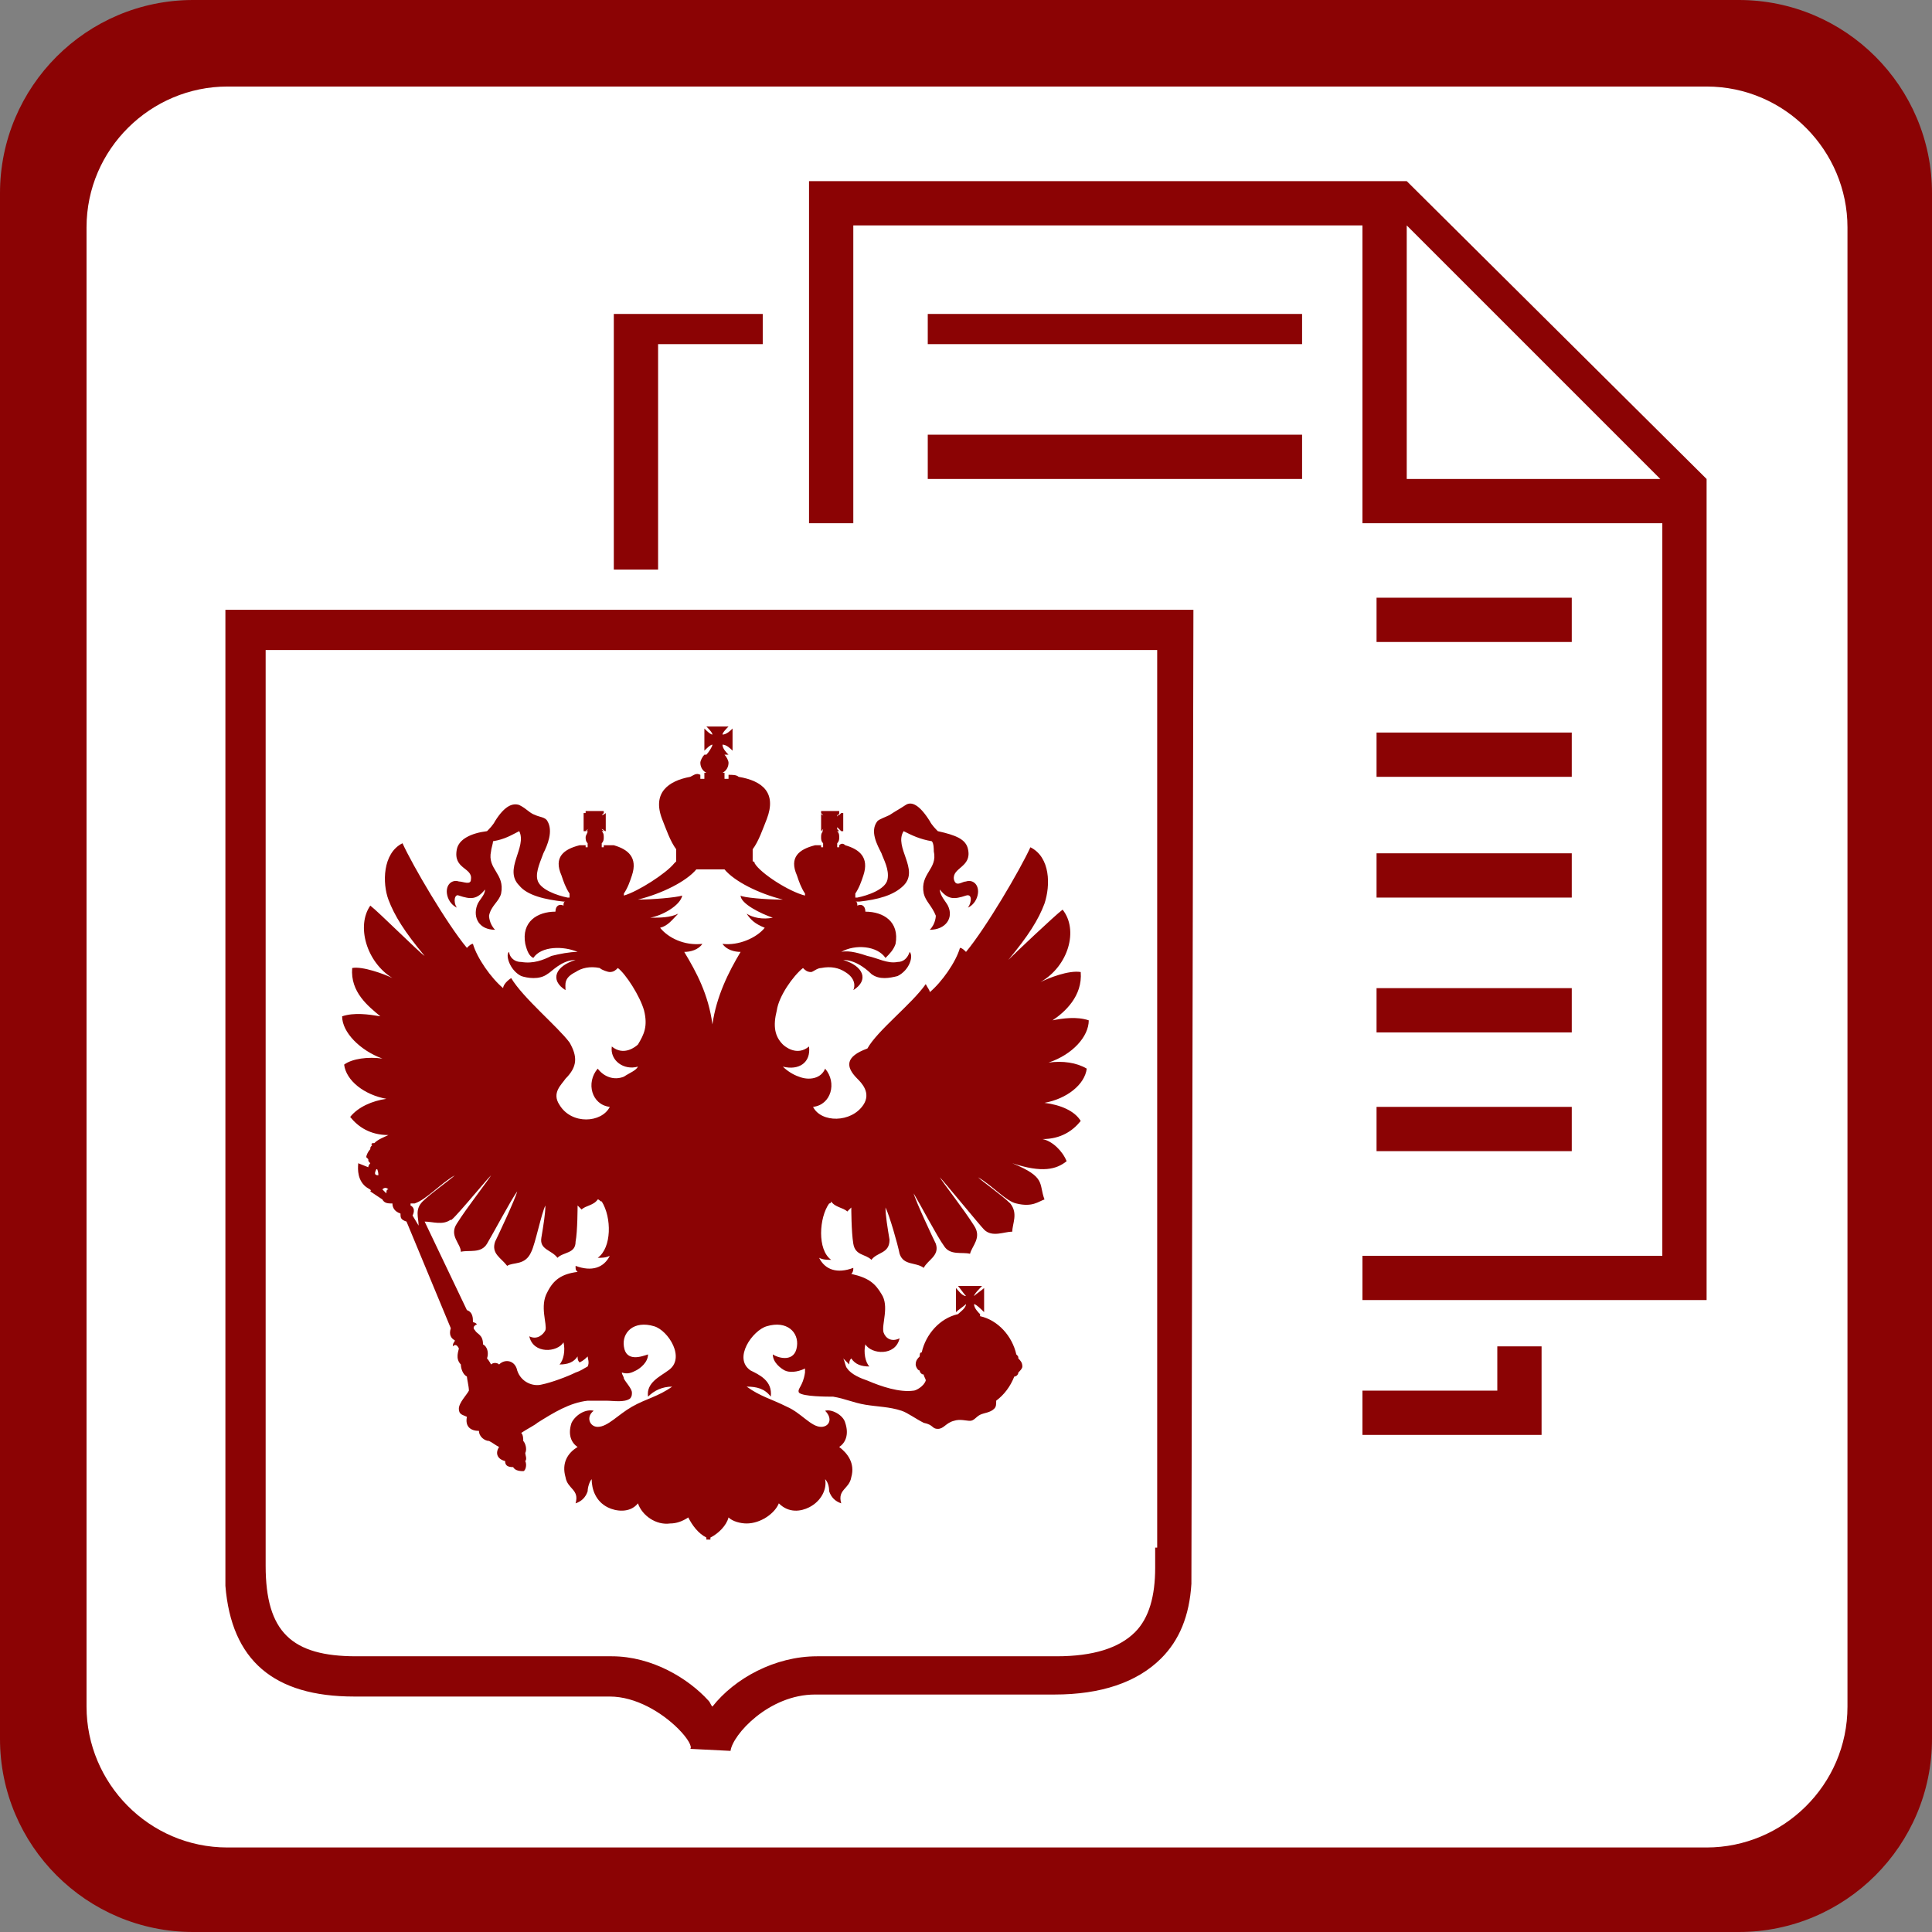
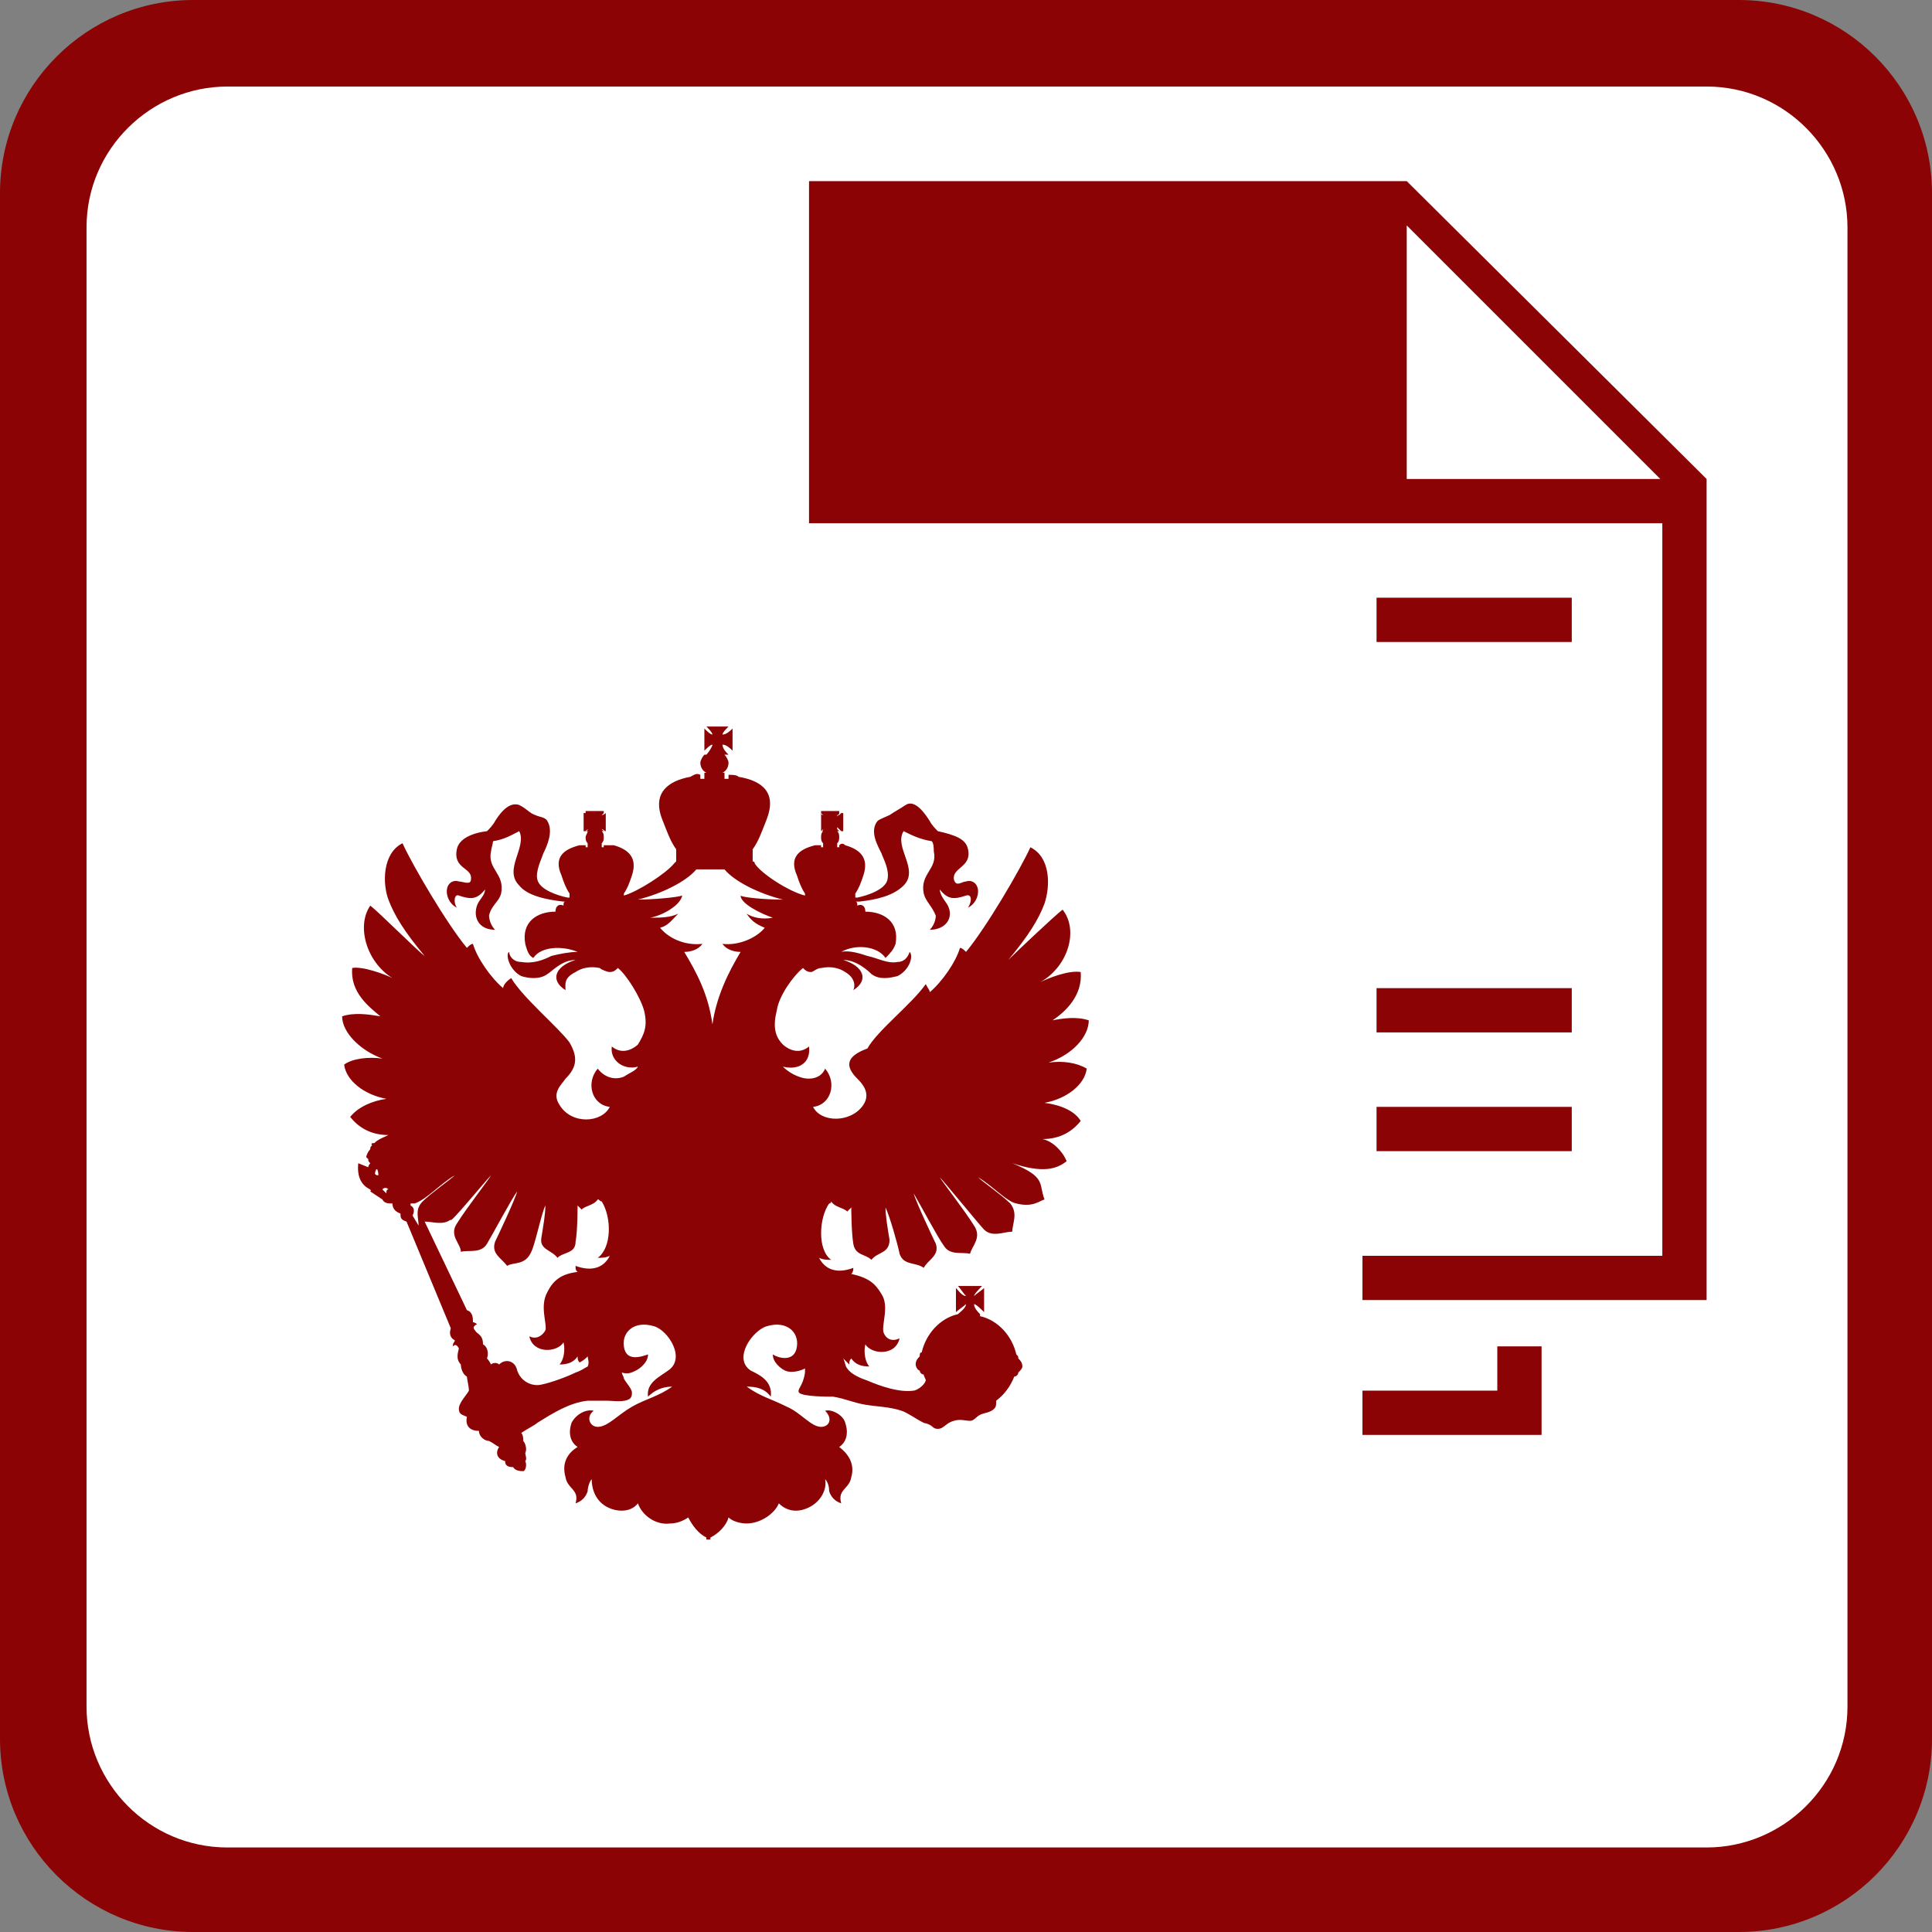
<svg xmlns="http://www.w3.org/2000/svg" version="1.0" id="Layer_1" x="0px" y="0px" viewBox="0 0 96 96" xml:space="preserve">
  <rect x="0" y="0" width="96" height="96" fill="#808080" stroke="none" />
  <g>
    <g>
      <path fill-rule="evenodd" clip-rule="evenodd" fill="#8B0304" d="M9.6,0h76.8C91.7,0,96,4.3,96,9.6v76.8c0,5.3-4.3,9.6-9.6,9.6 H9.6C4.3,96,0,91.7,0,86.4V9.6C0,4.3,4.3,0,9.6,0L9.6,0z" />
      <path fill-rule="evenodd" clip-rule="evenodd" fill="#FFFFFF" d="M11.3,4.3c-3.8,0-7,3.1-7,7v73.5c0,3.8,3.1,7,7,7h73.5 c3.8,0,7-3.1,7-7V11.3c0-3.8-3.1-7-7-7H11.3z" />
    </g>
    <g>
-       <path fill="#8B0304" d="M11.2,77.8l0,1h0c0.3,3.7,2.4,5.5,6.4,5.5h12.4l0.3,0c1.3,0,2.6,0.8,3.4,1.6c0.5,0.5,0.7,0.9,0.6,1l2,0.1 c0.1-0.8,1.9-2.8,4.2-2.8h11.9c2.3,0,4.1-0.6,5.3-1.8c0.9-0.9,1.4-2.1,1.5-3.7l0.1-48.4H11.2V77.8z M57.5,32.3v44.6l-0.1,0l0,1 c0,1.4-0.3,2.5-1,3.2c-0.8,0.8-2.1,1.2-3.9,1.2H40.6c-2.1,0-4.1,1.1-5.2,2.5c-0.1-0.1-0.1-0.2-0.2-0.3c-1-1.1-2.8-2.2-4.8-2.2 l-12.7,0c-3.2,0-4.5-1.2-4.5-4.5l0-45.5H57.5z" />
      <path fill="#8B0304" d="M17,50.5c0,0.8,0.9,1.7,2,2.1c-0.7-0.1-1.5,0-1.9,0.3c0.1,0.8,1,1.5,2.1,1.7c-0.7,0.1-1.4,0.4-1.8,0.9 c0.4,0.5,1,0.9,1.9,0.9c-0.2,0.1-0.5,0.2-0.7,0.4c0,0-0.1,0-0.1,0c0,0-0.1,0.1,0,0.1c0,0,0,0,0,0c-0.1,0.1-0.1,0.1-0.1,0.2 c-0.1,0.1-0.2,0.3-0.2,0.4c0,0,0,0,0.1,0.1c0,0.1,0,0.1,0.1,0.2c0,0-0.1,0.1-0.1,0.2l-0.5-0.2c0,0.1-0.1,0.7,0.3,1.1 c0.2,0.2,0.4,0.2,0.3,0.3l0.6,0.4c0.1,0.2,0.3,0.2,0.5,0.2c0,0,0,0,0,0c0,0.2,0.1,0.4,0.4,0.5c0,0.2,0,0.3,0.3,0.4l2.2,5.3 c-0.1,0.3,0,0.5,0.2,0.6c0,0.1-0.1,0.1-0.1,0.3c0.1-0.1,0.2-0.1,0.3,0.1c0,0.1-0.2,0.5,0.1,0.8c0,0.2,0.1,0.5,0.3,0.6 c0,0.1,0.1,0.5,0.1,0.7c-0.1,0.2-0.5,0.6-0.5,0.9c0,0.3,0.2,0.3,0.4,0.4c-0.1,0.5,0.2,0.7,0.6,0.7c0,0.3,0.3,0.5,0.5,0.5 c0.2,0.1,0.3,0.2,0.5,0.3c-0.2,0.3-0.1,0.6,0.3,0.7c0,0.2,0.1,0.3,0.4,0.3c0.1,0.2,0.4,0.2,0.5,0.2c0.1,0,0.2-0.3,0.1-0.5 c0.1-0.1,0-0.3,0-0.4c0.1-0.2,0-0.5-0.1-0.6c0-0.1,0-0.3-0.1-0.4c0.3-0.2,0.7-0.4,0.8-0.5c0.8-0.5,1.6-1,2.5-1.1 c0.2,0,0.7,0,0.9,0c0.4,0,0.9,0.1,1.2-0.1c0.1-0.1,0.1-0.2,0.1-0.3c0-0.2-0.3-0.5-0.4-0.7c0-0.1-0.1-0.2-0.1-0.3 c0.3,0.1,0.5,0,0.7-0.1c0.2-0.1,0.6-0.4,0.6-0.8c-0.3,0.1-1.1,0.4-1.2-0.4c-0.1-0.7,0.5-1.3,1.5-1c0.7,0.2,1.6,1.6,0.7,2.2 c-0.4,0.3-1.1,0.6-1,1.3c0.3-0.3,0.7-0.5,1.2-0.5c-0.7,0.5-1.3,0.6-2,1c-0.7,0.4-1.2,1-1.7,1c-0.4,0-0.6-0.5-0.2-0.8 c-0.4-0.1-0.9,0.2-1.1,0.6c-0.2,0.6,0,1,0.3,1.2c-0.5,0.3-0.8,0.8-0.6,1.5c0.1,0.6,0.7,0.6,0.5,1.3c0.3-0.1,0.5-0.3,0.6-0.6 c0-0.2,0.1-0.5,0.2-0.6c0,0.5,0.2,1.1,0.8,1.4c0.4,0.2,1.1,0.3,1.5-0.2c0.2,0.6,0.9,1.1,1.6,1c0.3,0,0.6-0.1,0.9-0.3 c0.2,0.4,0.5,0.8,0.9,1v0.1c0,0,0,0,0.1,0c0,0,0,0,0.1,0v-0.1c0.4-0.2,0.8-0.6,0.9-1c0.2,0.2,0.6,0.3,0.9,0.3c0.7,0,1.4-0.5,1.6-1 c0.5,0.5,1.1,0.4,1.5,0.2c0.6-0.3,0.9-0.9,0.8-1.4c0.1,0.1,0.2,0.3,0.2,0.6c0.1,0.3,0.3,0.5,0.6,0.6c-0.2-0.7,0.4-0.7,0.5-1.3 c0.2-0.7-0.2-1.2-0.6-1.5c0.3-0.2,0.5-0.6,0.3-1.2c-0.1-0.4-0.7-0.7-1-0.6c0.4,0.4,0.2,0.8-0.2,0.8c-0.5,0-1-0.7-1.7-1 c-0.8-0.4-1.3-0.5-2-1c0.5,0,0.9,0.1,1.2,0.5c0.1-0.8-0.6-1.1-1-1.3c-0.9-0.6,0.1-2,0.8-2.2c1-0.3,1.6,0.3,1.5,1 c-0.1,0.8-0.9,0.6-1.2,0.4c0,0.4,0.4,0.7,0.6,0.8c0.2,0.1,0.6,0.1,1-0.1c0,0.1,0,0.2,0,0.2c-0.1,0.7-0.4,0.8-0.3,1 c0.2,0.2,1.4,0.2,1.7,0.2c0.6,0.1,1,0.3,1.6,0.4c0.6,0.1,1.2,0.1,1.8,0.3c0.3,0.1,0.7,0.4,1.1,0.6c0.5,0.1,0.4,0.3,0.7,0.3 c0.3,0,0.4-0.3,0.8-0.4c0.3-0.1,0.6,0,0.8,0c0.2,0,0.3-0.2,0.5-0.3c0.2-0.1,0.5-0.1,0.7-0.3c0.1-0.1,0.1-0.2,0.1-0.4 c0.4-0.3,0.7-0.7,0.9-1.2c0.1,0,0.2-0.1,0.2-0.2c0,0,0,0,0,0c0.1-0.1,0.2-0.2,0.2-0.3c0-0.2-0.1-0.3-0.2-0.4c0,0,0,0,0,0 c0-0.1,0-0.1-0.1-0.2c-0.2-0.9-0.9-1.7-1.8-1.9c0,0,0,0,0,0h0c0,0,0-0.1,0-0.1c-0.1-0.1-0.3-0.3-0.3-0.5c0.1,0,0.4,0.3,0.5,0.4 v-1.2c-0.1,0.1-0.4,0.3-0.5,0.4c0-0.1,0.3-0.4,0.4-0.5h-1.2c0.1,0.1,0.3,0.4,0.4,0.5c-0.2,0-0.4-0.3-0.5-0.4v1.2 c0.1-0.1,0.4-0.3,0.5-0.4c0,0.2-0.3,0.4-0.4,0.5l0,0c-0.9,0.2-1.6,1-1.8,1.9c-0.1,0-0.1,0.1-0.1,0.2c0,0,0,0,0,0 c-0.1,0.1-0.2,0.2-0.2,0.4c0,0.1,0.1,0.3,0.2,0.3c0,0,0,0,0,0c0,0.1,0.1,0.2,0.2,0.2c0,0.1,0.1,0.2,0.1,0.3 c-0.1,0.3-0.5,0.5-0.6,0.5c-0.7,0.1-1.6-0.2-2.3-0.5c-0.3-0.1-0.8-0.3-1-0.6c-0.1-0.1-0.1-0.3-0.2-0.5c0.1,0.1,0.2,0.2,0.3,0.3 c0-0.1,0-0.2,0.1-0.3c0.2,0.3,0.5,0.4,0.9,0.4c-0.2-0.2-0.3-0.7-0.2-1.1c0.3,0.5,1.5,0.6,1.7-0.3c-0.4,0.2-0.7,0-0.8-0.3 c-0.1-0.4,0.3-1.3-0.1-1.9c-0.3-0.5-0.6-0.8-1.5-1c0.1-0.1,0.1-0.2,0.1-0.3c-0.8,0.3-1.4,0.1-1.7-0.5c0.2,0.1,0.4,0.1,0.6,0.1 c-0.7-0.5-0.6-2.1-0.1-2.8c0.1,0,0.1-0.1,0.1-0.1c0.2,0.3,0.6,0.3,0.8,0.5c0.1-0.1,0.1-0.1,0.2-0.2c0,0,0,1.2,0.1,1.8 c0.1,0.6,0.6,0.5,0.9,0.8c0.3-0.4,0.9-0.3,0.9-1c-0.1-0.6-0.2-1.2-0.2-1.6c0.2,0.4,0.6,1.8,0.7,2.3c0.2,0.6,0.8,0.4,1.2,0.7 c0.2-0.4,0.8-0.6,0.6-1.2c-0.1-0.2-1-2.1-1.1-2.5c0.3,0.5,1.2,2.2,1.5,2.6c0.3,0.5,0.9,0.3,1.3,0.4c0.1-0.4,0.6-0.8,0.2-1.4 c-0.5-0.8-1.6-2.2-1.7-2.4c0.2,0.2,2,2.4,2.2,2.6c0.4,0.4,1,0.1,1.4,0.1c0-0.4,0.3-0.9-0.1-1.4c-0.4-0.4-1.4-1.1-1.6-1.3 c0.7,0.4,1.4,1.2,1.9,1.3c0.8,0.2,1.1-0.1,1.4-0.2c-0.3-0.8,0.1-1.1-1.6-1.8c1.5,0.5,2.2,0.3,2.7-0.1c-0.2-0.5-0.7-1-1.2-1.1 c0.9,0,1.5-0.4,1.9-0.9c-0.3-0.5-1-0.8-1.8-0.9c1.1-0.2,2-0.9,2.1-1.7c-0.5-0.3-1.2-0.4-1.9-0.3c1.2-0.4,2-1.3,2-2.1 c-0.6-0.2-1.3-0.1-1.8,0c0.6-0.4,1.5-1.2,1.4-2.4c-0.6-0.1-1.6,0.3-2,0.5c1.4-0.8,1.9-2.6,1.1-3.6c-0.4,0.3-2.4,2.2-2.7,2.5 c1-1.2,1.5-2,1.8-2.8c0.3-0.9,0.3-2.3-0.7-2.8c-0.5,1.1-2.2,4-3.2,5.2c-0.1-0.1-0.2-0.2-0.3-0.2c-0.2,0.7-0.9,1.7-1.5,2.2 c0-0.1-0.1-0.2-0.2-0.4c-0.7,1-2.4,2.3-2.9,3.2C42,52.5,42,53,42.6,53.6c0.2,0.2,0.7,0.7,0.3,1.3c-0.6,0.9-2.1,0.9-2.5,0.1 c0.9-0.1,1.2-1.2,0.6-1.9c-0.2,0.5-0.8,0.6-1.3,0.4c-0.3-0.1-0.6-0.3-0.8-0.5c0.8,0.2,1.4-0.2,1.3-1c-0.6,0.5-1.2,0-1.3-0.1 c-0.4-0.4-0.5-0.9-0.3-1.7c0.1-0.7,0.8-1.7,1.3-2.1c0.1,0.1,0.2,0.2,0.4,0.2c0.1,0,0.3-0.2,0.5-0.2c0.5-0.1,0.9,0,1.2,0.2 c0.5,0.3,0.5,0.7,0.4,0.9c0.8-0.5,0.5-1.2-0.5-1.5c0.7,0,1.3,0.6,1.4,0.7c0.4,0.3,0.9,0.2,1.3,0.1c0.6-0.3,0.8-1,0.6-1.2 c-0.1,0.3-0.3,0.5-0.6,0.5c-0.5,0.1-1-0.2-1.5-0.3c-0.3-0.1-0.9-0.3-1.3-0.2c0.7-0.4,1.8-0.3,2.2,0.3c0.2-0.2,0.4-0.4,0.5-0.7 c0.2-1.1-0.6-1.6-1.5-1.6c0-0.3-0.2-0.4-0.4-0.3c0-0.1,0-0.2-0.1-0.2c0.1,0,0.2,0,0.2,0c0.9-0.1,1.7-0.3,2.2-0.8 c0.8-0.8-0.5-1.9,0-2.7c0.4,0.2,0.8,0.4,1.4,0.5c0.1,0.1,0.1,0.4,0.1,0.5c0.2,0.9-0.7,1.1-0.5,2.1c0.1,0.4,0.4,0.6,0.6,1.1 c0,0,0,0.4-0.3,0.7c0.8,0,1.2-0.6,0.9-1.2c-0.1-0.2-0.4-0.5-0.4-0.8c0.4,0.5,0.7,0.5,1.3,0.3c0.3-0.1,0.3,0.3,0.1,0.6 c0.4-0.2,0.5-0.6,0.5-0.8c0-0.4-0.3-0.6-0.6-0.5c-0.2,0-0.5,0.3-0.6-0.1c-0.1-0.6,0.9-0.6,0.7-1.5c-0.1-0.5-0.6-0.7-1.5-0.9 c-0.1-0.1-0.3-0.3-0.4-0.5c-0.5-0.8-0.9-1-1.2-0.8c-0.3,0.2-0.5,0.3-0.8,0.5c-0.2,0.1-0.5,0.2-0.6,0.3c-0.4,0.5,0,1.2,0.2,1.6 c0.1,0.3,0.4,0.8,0.3,1.3c-0.1,0.5-1,0.8-1.5,0.9c0,0-0.1,0-0.1,0v-0.2c0.2-0.3,0.3-0.6,0.4-0.9c0.3-0.9-0.2-1.3-0.9-1.5 c-0.1-0.1-0.2-0.1-0.3,0h0l0,0.1l-0.1,0l0-0.2h0c0.1-0.1,0.1-0.2,0.1-0.3c0-0.1,0-0.2-0.1-0.3h0.1l0,0c0,0-0.1-0.1-0.1-0.1 c0,0,0-0.1,0-0.1c0,0,0,0,0.1,0.1c0,0,0.1,0.1,0.1,0.1l0.1,0v-0.9l-0.1,0c0,0-0.1,0.1-0.1,0.1c0,0-0.1,0-0.1,0.1c0,0,0,0,0-0.1 c0.1,0,0.1-0.1,0.1-0.1l0-0.1h-0.9l0,0.1c0,0,0.1,0.1,0.1,0.1c0,0,0,0.1,0.1,0.1c0,0-0.1,0-0.1-0.1c-0.1,0-0.1-0.1-0.1-0.1l0,0 v0.9l0,0c0,0,0.1-0.1,0.1-0.1c0,0,0.1,0,0.1-0.1c0,0,0,0.1-0.1,0.1c0,0.1-0.1,0.1-0.1,0.1l0,0h0.1c-0.1,0.1-0.1,0.2-0.1,0.3 c0,0.1,0,0.2,0.1,0.3h0l0,0.2l-0.1,0l0-0.1h0c-0.1,0-0.2,0-0.3,0c-0.8,0.2-1.3,0.6-0.9,1.5c0.1,0.3,0.2,0.6,0.4,0.9v0.1 c-0.8-0.2-2.2-1.1-2.5-1.6c0-0.1-0.1-0.1-0.1-0.1l0-0.6c0.3-0.4,0.5-1,0.7-1.5c0.5-1.3-0.2-1.9-1.4-2.1c-0.1-0.1-0.3-0.1-0.5-0.1 l0,0.2l-0.2,0l0-0.3c0,0-0.1,0-0.1,0c0.2-0.1,0.3-0.3,0.3-0.5c0-0.1-0.1-0.3-0.2-0.4h0.2c-0.1-0.1-0.3-0.3-0.3-0.5 c0.2,0,0.4,0.2,0.5,0.3v-1.1c-0.1,0.1-0.3,0.3-0.5,0.3c0-0.1,0.2-0.3,0.3-0.4h-1.1c0.1,0.1,0.3,0.3,0.3,0.4 c-0.1,0-0.3-0.2-0.4-0.3v1.1c0.1-0.1,0.3-0.3,0.4-0.3c0,0.1-0.2,0.4-0.3,0.5H35c-0.1,0.1-0.2,0.3-0.2,0.4c0,0.2,0.1,0.4,0.3,0.5 c0,0-0.1,0-0.1,0l0,0.3l-0.2,0l0-0.2c-0.2-0.1-0.3,0-0.5,0.1c-1.1,0.2-1.9,0.8-1.4,2.1c0.2,0.5,0.4,1.1,0.7,1.5v0.6 c0,0-0.1,0.1-0.1,0.1c-0.4,0.5-1.8,1.4-2.5,1.6v-0.1c0.2-0.3,0.3-0.6,0.4-0.9c0.3-0.9-0.2-1.3-0.9-1.5C30.3,42,30.2,42,30,42h0 l0,0.1l-0.1,0l0-0.2h0c0.1-0.1,0.1-0.2,0.1-0.3c0-0.1,0-0.2-0.1-0.3H30l0,0c0,0-0.1-0.1-0.1-0.1c0,0,0-0.1-0.1-0.1 c0,0,0.1,0,0.1,0.1c0.1,0,0.1,0.1,0.2,0.1l0,0v-0.9l0,0c0,0-0.1,0.1-0.2,0.1c0,0-0.1,0-0.1,0.1c0,0,0,0,0.1-0.1 c0,0,0.1-0.1,0.1-0.1l0-0.1h-0.9l0,0.1c0,0,0.1,0.1,0.1,0.1c0,0,0.1,0.1,0.1,0.1c0,0,0,0-0.1-0.1c0,0-0.1-0.1-0.1-0.1l-0.1,0v0.9 l0.1,0c0,0,0.1-0.1,0.1-0.1c0,0,0.1,0,0.1-0.1c0,0,0,0.1-0.1,0.1c0,0.1-0.1,0.1-0.1,0.1l0,0h0.1c0,0.1-0.1,0.2-0.1,0.3 c0,0.1,0,0.2,0.1,0.3h0l0,0.2l-0.1,0l0-0.1h0c-0.1,0-0.2,0-0.3,0c-0.8,0.2-1.3,0.6-0.9,1.5c0.1,0.3,0.2,0.6,0.4,0.9v0.2 c0,0-0.1,0-0.1,0c-0.5-0.1-1.4-0.4-1.5-0.9c-0.1-0.4,0.2-1,0.3-1.3c0.2-0.4,0.5-1.1,0.2-1.6c-0.1-0.2-0.4-0.2-0.6-0.3 c-0.3-0.1-0.4-0.3-0.8-0.5c-0.3-0.1-0.7,0-1.2,0.8c-0.1,0.2-0.3,0.4-0.4,0.5c-0.8,0.1-1.4,0.4-1.5,0.9c-0.2,1,0.8,0.9,0.7,1.5 c0,0.3-0.4,0.1-0.6,0.1c-0.3-0.1-0.6,0.1-0.6,0.5c0,0.2,0.1,0.6,0.5,0.8c-0.2-0.3-0.1-0.7,0.1-0.6c0.6,0.2,0.9,0.2,1.3-0.3 c0,0.3-0.3,0.5-0.4,0.8c-0.2,0.6,0.1,1.2,0.9,1.2c-0.3-0.3-0.3-0.7-0.3-0.7c0.1-0.5,0.5-0.7,0.6-1.1c0.2-1-0.7-1.2-0.5-2.1 c0-0.1,0.1-0.4,0.1-0.5c0.6-0.1,0.9-0.3,1.3-0.5c0.4,0.8-0.8,1.9,0,2.7c0.4,0.5,1.3,0.7,2.2,0.8c0,0,0.1,0,0.1,0 c-0.1,0-0.1,0.1-0.1,0.2c-0.2-0.1-0.4,0-0.4,0.3c-0.9,0-1.7,0.5-1.5,1.6c0.1,0.4,0.2,0.6,0.4,0.7c0.4-0.6,1.5-0.6,2.2-0.3 c-0.4,0-0.9,0.1-1.3,0.2c-0.4,0.2-0.9,0.4-1.5,0.3c-0.4,0-0.6-0.3-0.6-0.5c-0.2,0.1,0,0.9,0.6,1.2c0.3,0.1,0.9,0.2,1.3-0.1 c0.2-0.1,0.7-0.7,1.4-0.7c-1,0.3-1.3,1-0.5,1.5c0-0.3-0.1-0.6,0.5-0.9c0.3-0.2,0.7-0.3,1.2-0.2c0.1,0.1,0.4,0.2,0.5,0.2 c0.2,0,0.3-0.1,0.4-0.2c0.4,0.3,1.1,1.4,1.3,2.1c0.2,0.8,0,1.2-0.3,1.7c-0.1,0.1-0.7,0.6-1.3,0.1c-0.1,0.7,0.6,1.2,1.3,1 c-0.1,0.2-0.4,0.3-0.7,0.5c-0.5,0.2-1,0-1.3-0.4c-0.6,0.7-0.3,1.8,0.6,1.9c-0.4,0.8-1.9,0.9-2.5-0.1c-0.4-0.6,0.1-1,0.3-1.3 c0.6-0.6,0.6-1.1,0.2-1.8c-0.6-0.8-2.3-2.2-2.9-3.2C25.1,48.8,25,49,25,49.1c-0.6-0.5-1.3-1.5-1.5-2.2c-0.1,0-0.2,0.1-0.3,0.2 c-1-1.2-2.7-4.1-3.2-5.2c-1,0.5-1,2-0.7,2.8c0.3,0.8,0.8,1.6,1.8,2.8c-0.3-0.2-2.3-2.2-2.7-2.5c-0.7,1-0.2,2.8,1.1,3.6 c-0.4-0.2-1.5-0.6-2-0.5c-0.1,1.2,0.8,1.9,1.4,2.4C18.3,50.4,17.6,50.3,17,50.5z M31.7,44.7c1.2-0.3,2.4-0.9,2.9-1.5 c0.2,0,0.5,0,0.7,0c0.3,0,0.5,0,0.7,0c0.5,0.6,1.7,1.2,2.9,1.5h-0.1c-0.7,0-1.9-0.1-2-0.2c0,0.4,1,0.9,1.6,1.1 c-0.5,0.1-1,0-1.3-0.2c0.2,0.3,0.4,0.5,0.9,0.7c-0.4,0.5-1.3,0.9-2.1,0.8c0.2,0.3,0.6,0.4,0.9,0.4c-0.6,1-1.2,2.2-1.4,3.6 c-0.2-1.5-0.8-2.6-1.4-3.6c0.3,0,0.7-0.1,0.9-0.4c-0.9,0.1-1.7-0.3-2.1-0.8c0.4-0.1,0.6-0.4,0.9-0.7c-0.4,0.2-0.9,0.2-1.4,0.2 c0.6-0.1,1.5-0.6,1.6-1.1C33.6,44.6,32.4,44.7,31.7,44.7z M19.7,57.9C19.7,57.9,19.7,57.9,19.7,57.9 C19.7,57.9,19.8,57.9,19.7,57.9C19.8,57.9,19.8,57.9,19.7,57.9C19.8,57.9,19.7,57.9,19.7,57.9z M18.8,58.4 C18.8,58.4,18.8,58.4,18.8,58.4c-0.2,0-0.2-0.1-0.1-0.3c0.1,0,0.1,0,0.1-0.1l0,0l-0.1,0C18.8,58.2,18.8,58.3,18.8,58.4z M19.2,59.3L19,59.1c0.1-0.1,0.2-0.1,0.3,0C19.2,59.1,19.2,59.2,19.2,59.3z M24.4,58.4c-0.1,0.2-1.2,1.6-1.7,2.4 c-0.4,0.6,0.2,1,0.2,1.4c0.4-0.1,1,0.1,1.3-0.4c0.3-0.5,1.2-2.2,1.5-2.6c-0.1,0.4-1,2.3-1.1,2.5c-0.2,0.6,0.3,0.8,0.6,1.2 c0.3-0.2,0.9,0,1.2-0.7c0.2-0.4,0.5-1.9,0.7-2.3c0,0.4-0.1,1-0.2,1.6c-0.1,0.6,0.5,0.6,0.8,1c0.3-0.3,0.9-0.2,0.9-0.8 c0.1-0.5,0.1-1.8,0.1-1.8c0.1,0.1,0.1,0.1,0.2,0.2c0.2-0.2,0.6-0.2,0.8-0.5c0.1,0,0.1,0.1,0.2,0.1c0.5,0.8,0.5,2.3-0.2,2.8 c0.2,0,0.4,0,0.6-0.1c-0.3,0.6-0.9,0.8-1.7,0.5c0,0.2,0,0.2,0.1,0.3c-0.8,0.1-1.2,0.4-1.5,1c-0.4,0.7,0,1.6-0.1,1.9 c-0.1,0.2-0.4,0.5-0.8,0.3c0.2,0.9,1.4,0.8,1.7,0.3c0.1,0.4,0,0.9-0.2,1.1c0.4,0,0.7-0.1,0.9-0.4c0,0.1,0,0.2,0.1,0.3 c0.2-0.1,0.3-0.2,0.4-0.3c0,0.1,0.1,0.3,0,0.5c-0.2,0.1-0.3,0.2-0.6,0.3c-0.4,0.2-1.2,0.5-1.7,0.6c-0.4,0.1-1-0.1-1.2-0.7 c-0.1-0.5-0.6-0.6-0.9-0.3c-0.1-0.1-0.3-0.1-0.4,0c0,0-0.1-0.2-0.2-0.3c0.1-0.3,0-0.6-0.2-0.7c0-0.5-0.3-0.5-0.4-0.7 c-0.1-0.1-0.1-0.2,0.1-0.3c-0.1-0.1-0.2-0.1-0.2-0.1c0-0.2,0-0.5-0.3-0.6l-2.1-4.4c0.4,0,0.9,0.2,1.3-0.1 C22.3,60.9,24.1,58.7,24.4,58.4z M22.6,58.4c-0.2,0.2-1.2,0.9-1.6,1.3c-0.4,0.4-0.2,0.8-0.2,1.2l-0.3-0.5c0.1-0.2,0.1-0.4-0.1-0.5 c0,0,0,0,0,0c0,0,0-0.1,0-0.1c0.1,0,0.1,0,0.2,0C21.2,59.6,21.9,58.8,22.6,58.4z M20.6,57.8C20.6,57.8,20.6,57.7,20.6,57.8 c0.1-0.1,0.2-0.1,0.3-0.2C20.8,57.7,20.7,57.7,20.6,57.8z" />
-       <rect x="68.4" y="42.4" fill="#8B0304" width="9.7" height="2.2" />
      <rect x="68.4" y="49.1" fill="#8B0304" width="9.7" height="2.2" />
-       <polygon fill="#8B0304" points="32.7,17.1 33.5,17.1 34.2,17.1 35,17.1 35.7,17.1 36.4,17.1 37.2,17.1 37.9,17.1 37.9,15.6 32,15.6 30.5,15.6 30.5,28.3 32.7,28.3 " />
      <rect x="68.4" y="29.7" fill="#8B0304" width="9.7" height="2.2" />
      <rect x="68.4" y="55" fill="#8B0304" width="9.7" height="2.2" />
      <rect x="46.1" y="21.6" fill="#8B0304" width="18.6" height="2.2" />
-       <rect x="46.1" y="15.6" fill="#8B0304" width="18.6" height="1.5" />
      <polygon fill="#8B0304" points="74.4,69.1 67.7,69.1 67.7,71.3 76.6,71.3 76.6,66.9 74.4,66.9 " />
-       <path fill="#8B0304" d="M69.9,9H40.2V26h2.2V11.2h25.3v5.9V26h14.9v36.4H67.7v2.2h17.1c0-13.4,0-27.5,0-40.8L69.9,9z M69.9,23.8 V11.2l12.6,12.6H69.9z" />
-       <rect x="68.4" y="36.4" fill="#8B0304" width="9.7" height="2.2" />
+       <path fill="#8B0304" d="M69.9,9H40.2V26h2.2h25.3v5.9V26h14.9v36.4H67.7v2.2h17.1c0-13.4,0-27.5,0-40.8L69.9,9z M69.9,23.8 V11.2l12.6,12.6H69.9z" />
    </g>
  </g>
</svg>